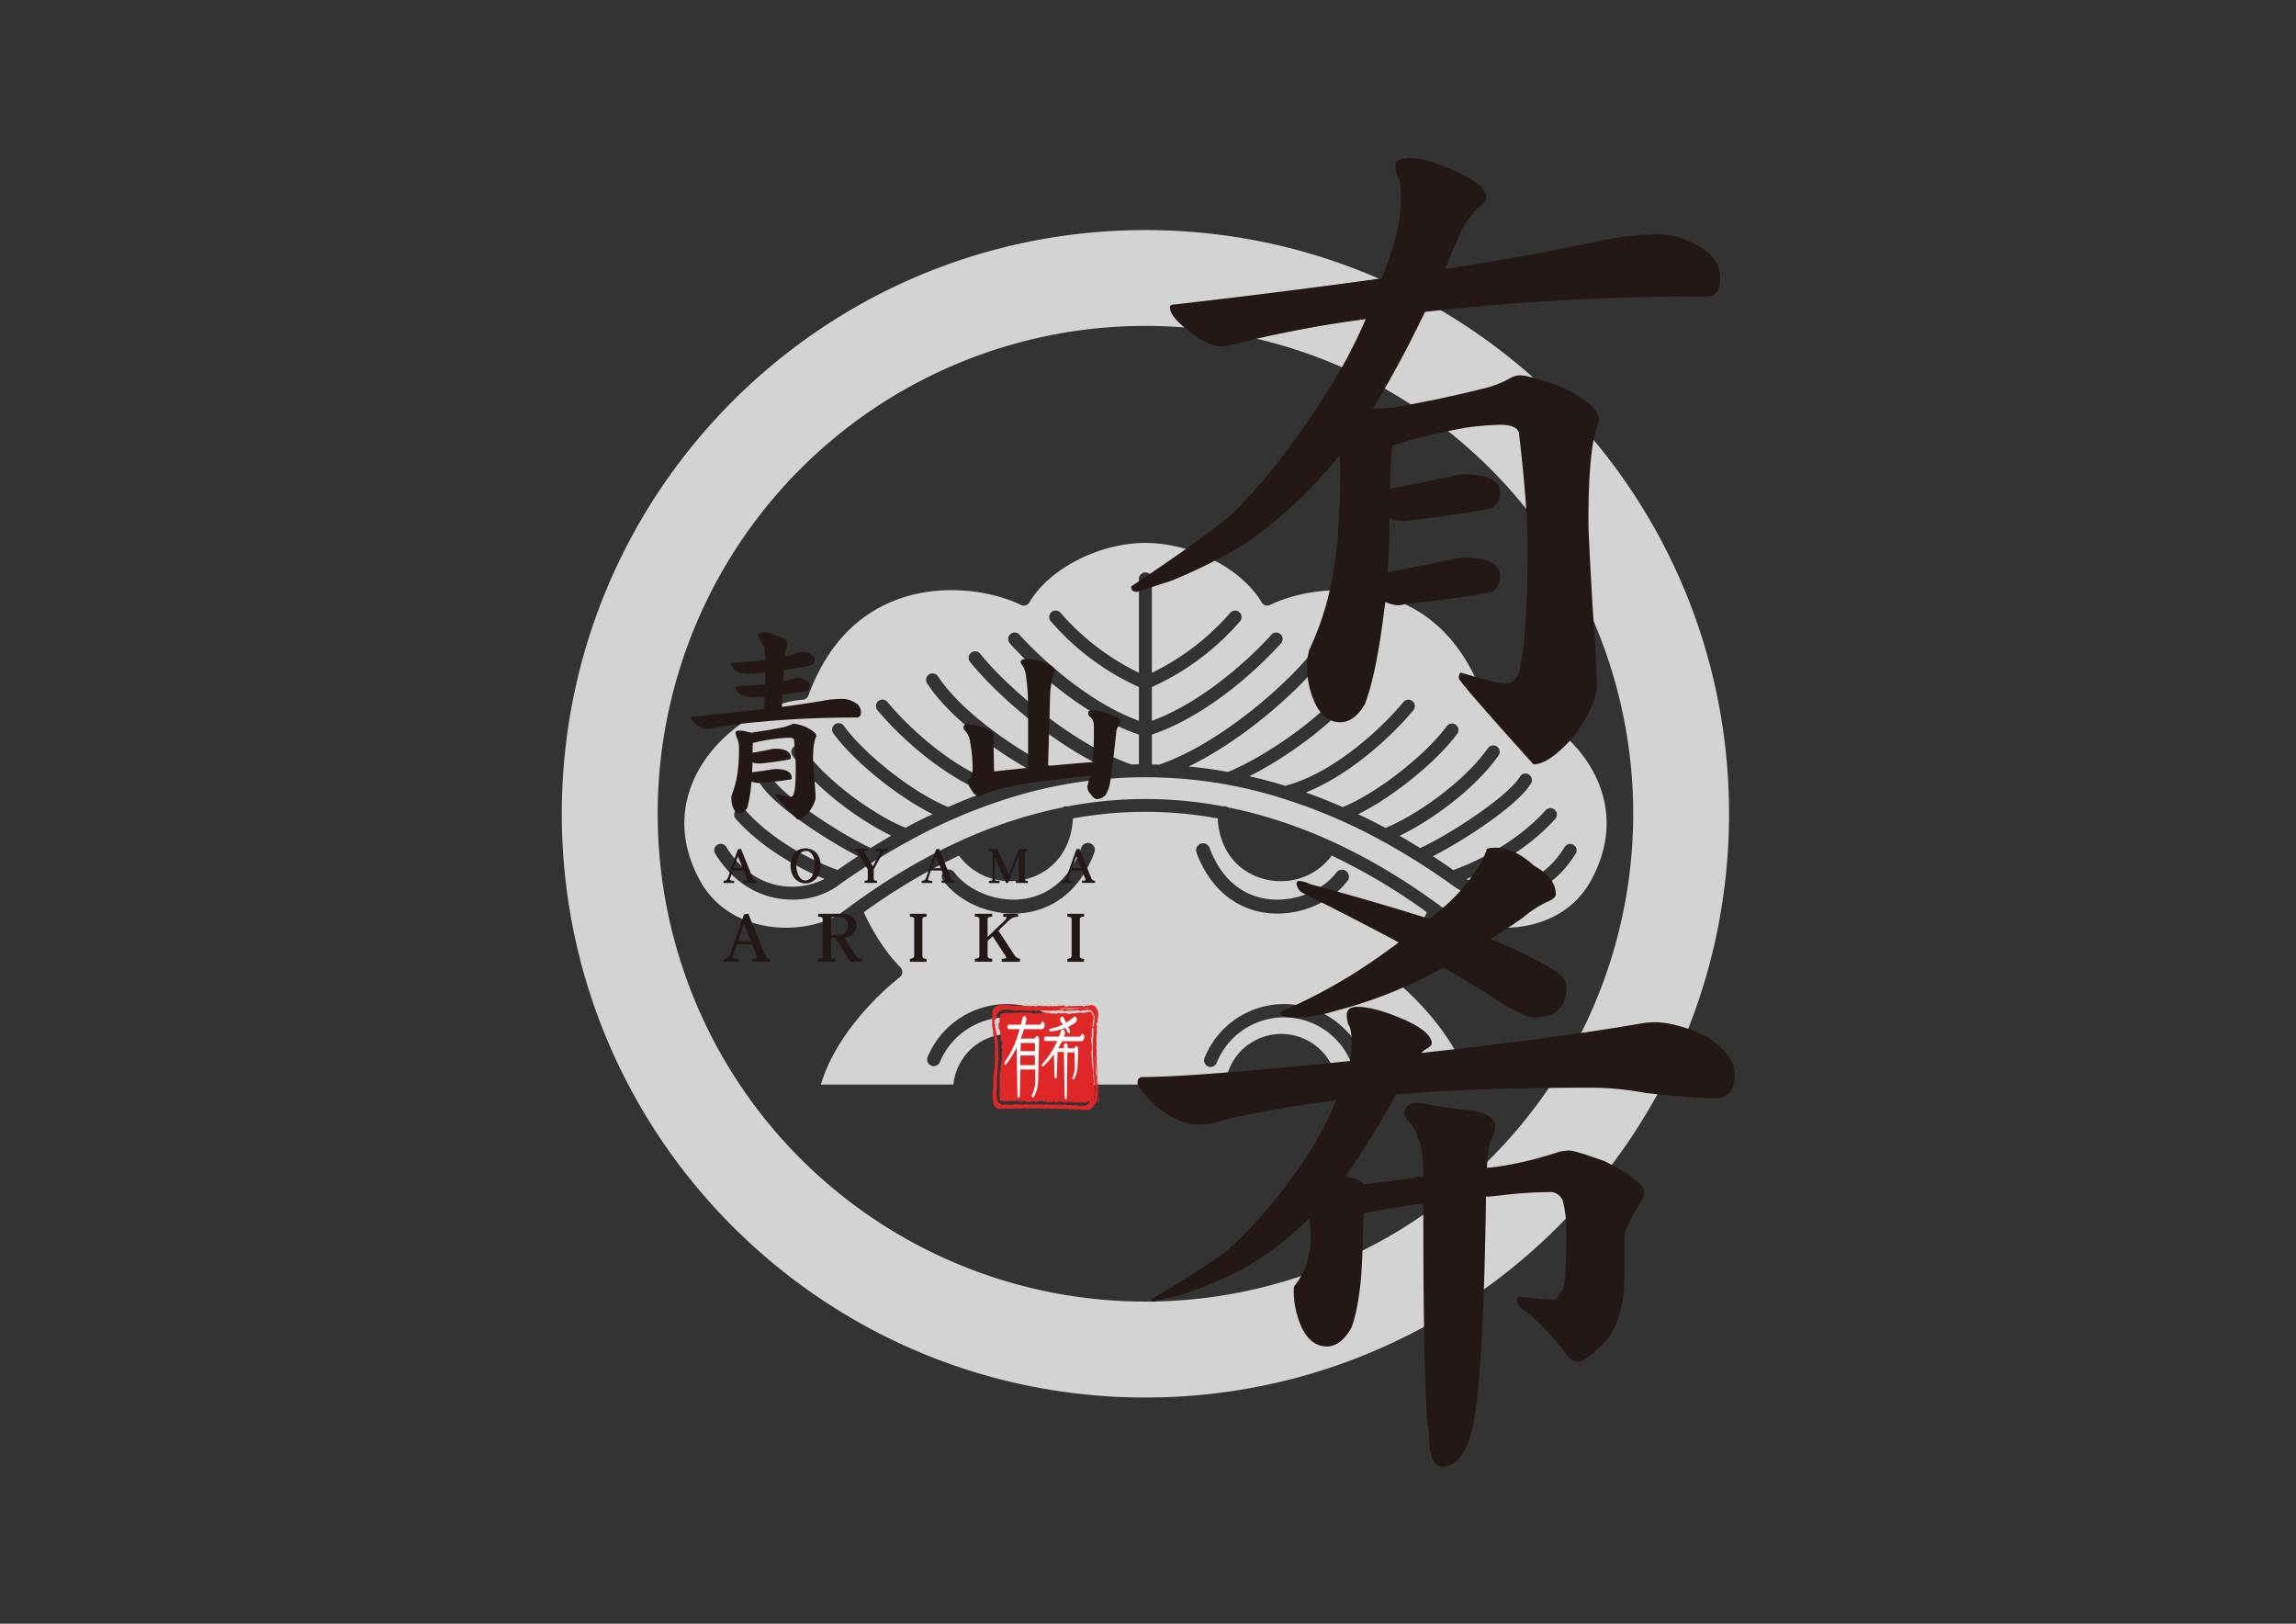
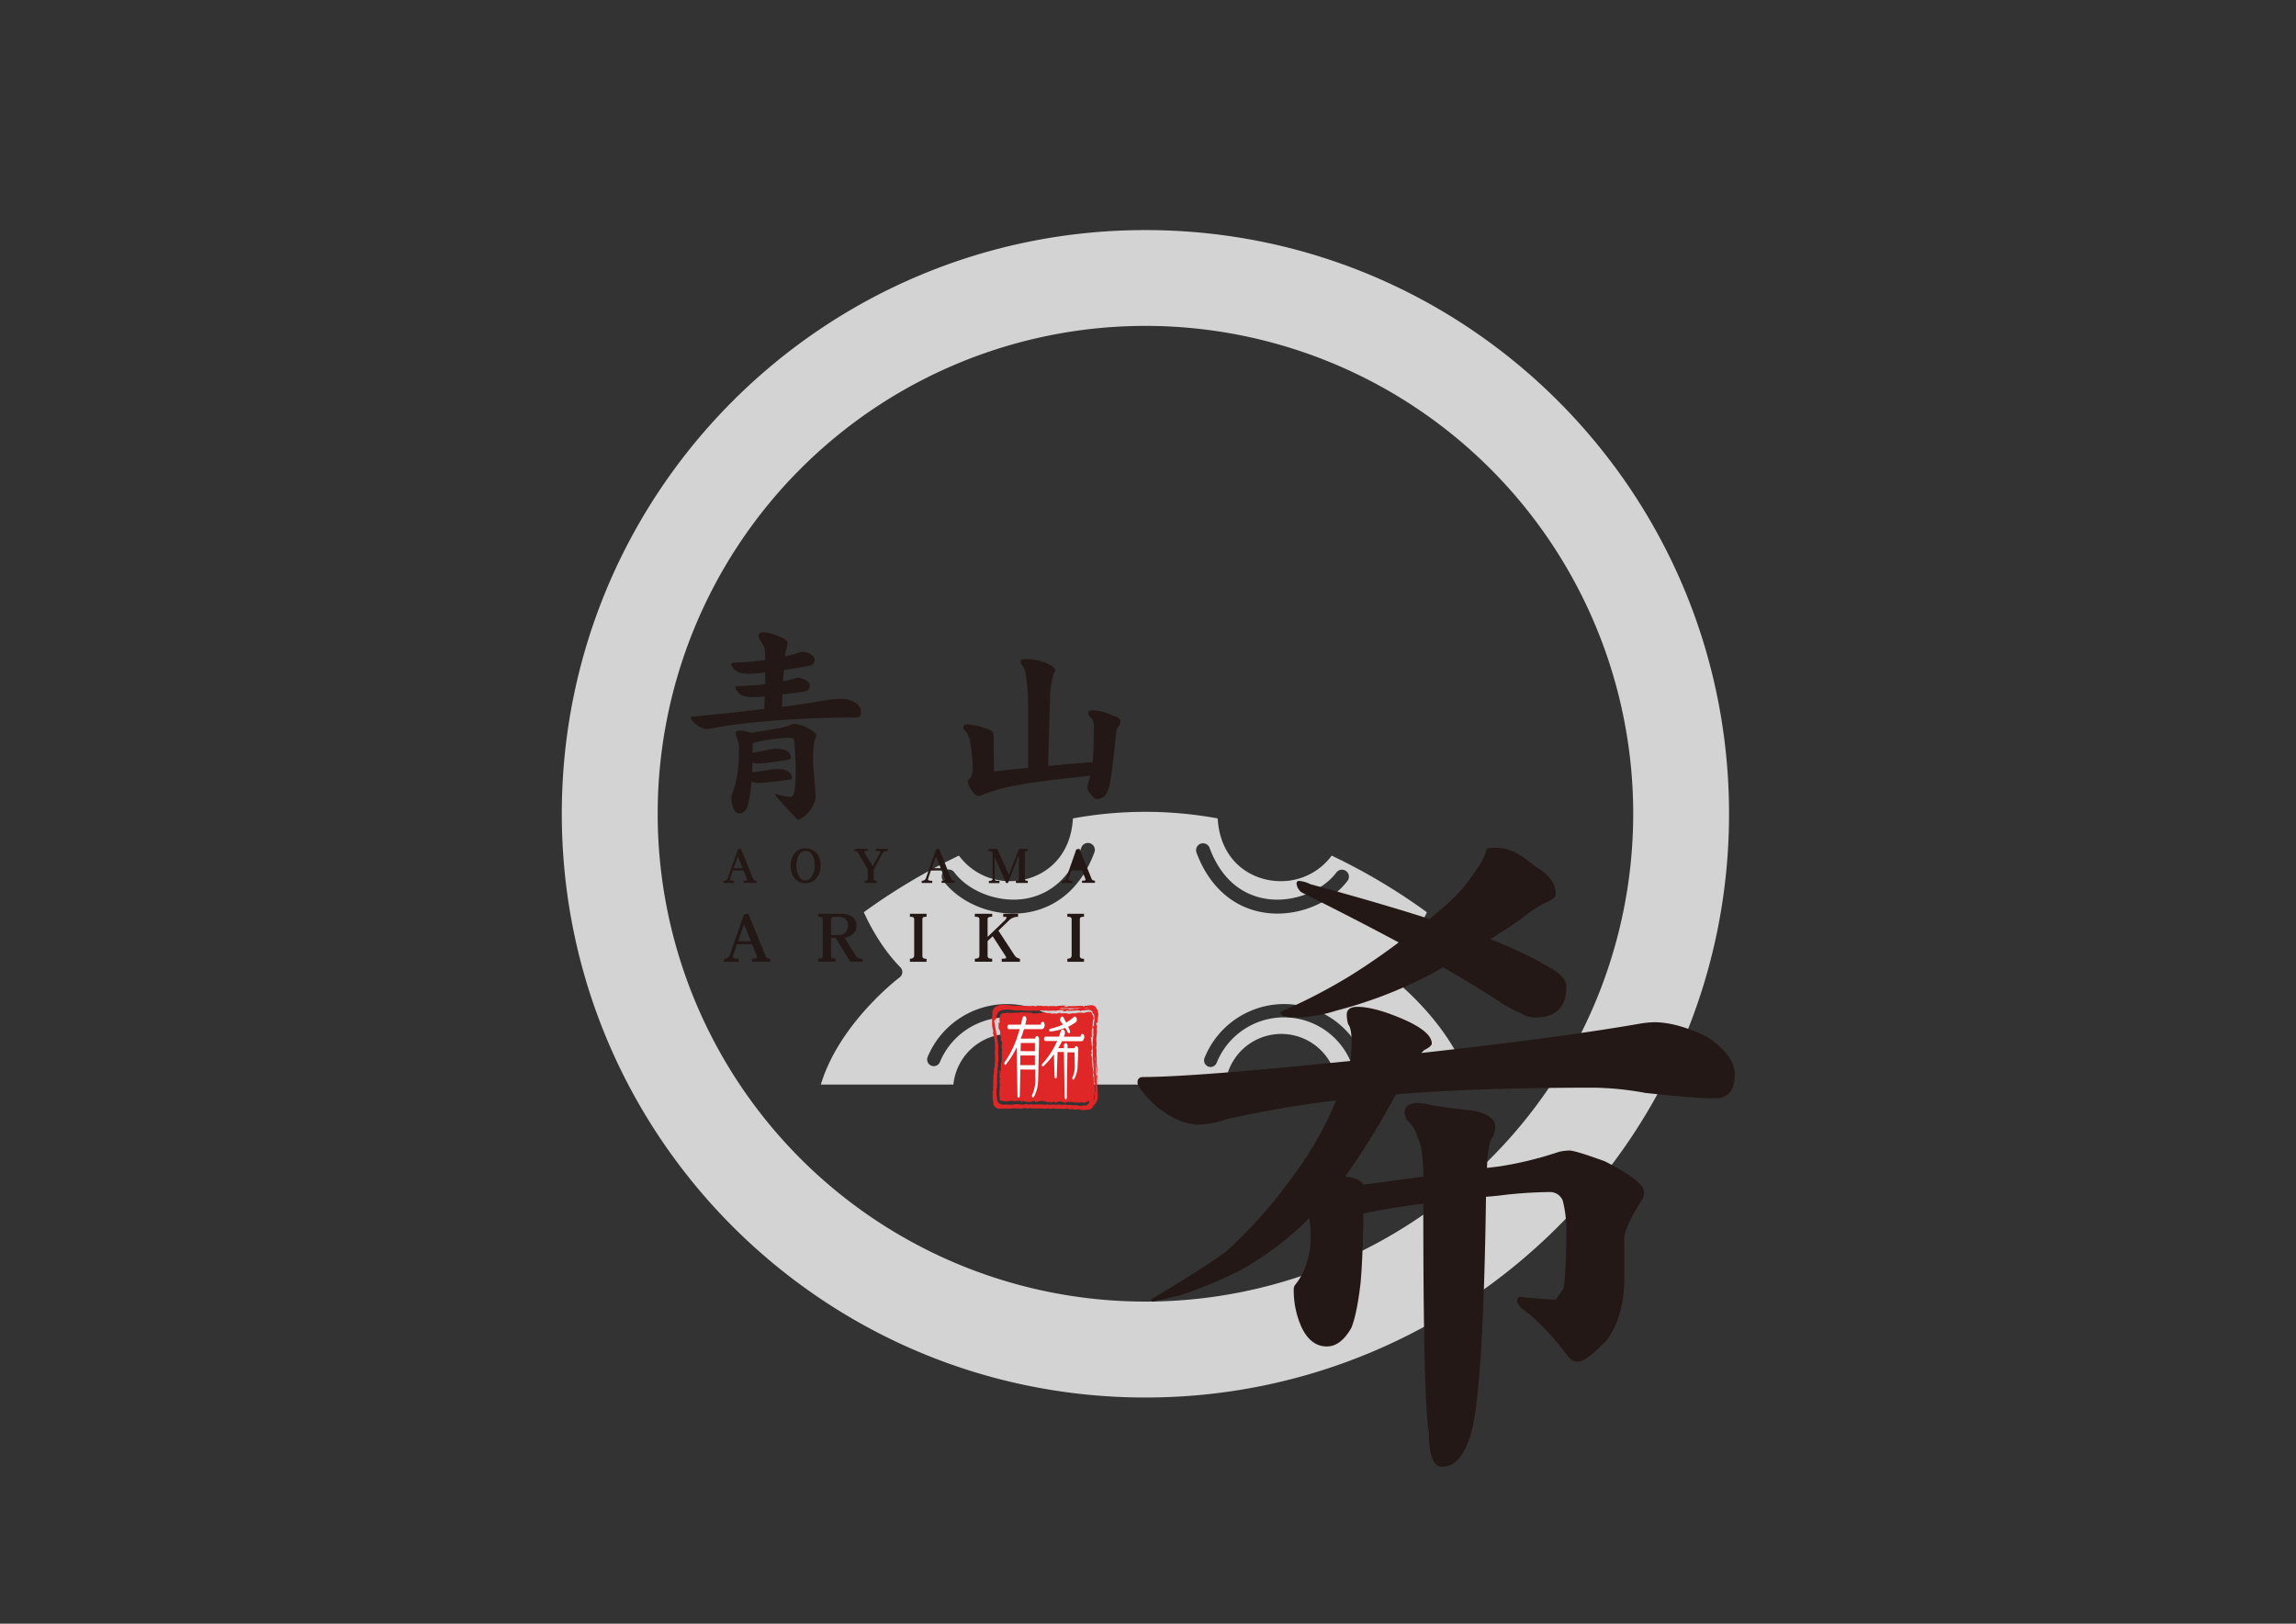
<svg xmlns="http://www.w3.org/2000/svg" id="レイヤー_1" data-name="レイヤー 1" viewBox="0 0 841.89 595.28">
  <rect x="0" y="0" width="841.89" height="595.28" fill="#333333" stroke="none" />
  <defs>
    <style>.cls-1{fill:#d3d3d4;}.cls-2{fill:#231815;}.cls-3{fill:#de2726;}.cls-4{fill:#fff;}</style>
  </defs>
  <path class="cls-1" d="M420,84.35c-118.17,0-214,95.8-214,214s95.8,214,214,214,214-95.81,214-214S538.18,84.35,420,84.35Zm0,392.83A178.85,178.85,0,1,1,598.86,298.33,178.85,178.85,0,0,1,420,477.18Z" />
-   <path class="cls-1" d="M584.12,282.76c-7.64-14.06-23.81-25.09-38.45-26.24a2.38,2.38,0,0,1-2-1.55c-6.34-17.18-16.83-28.85-31.2-34.65-16.47-6.65-35.36-4.06-46.77,1.46a2.37,2.37,0,0,1-3.06-.93c-7.33-12.43-25.65-21.8-42.6-21.8s-35.26,9.37-42.59,21.8a2.38,2.38,0,0,1-3.07.93c-11.42-5.52-30.3-8.11-46.77-1.46-14.37,5.8-24.87,17.47-31.19,34.65a2.39,2.39,0,0,1-2.05,1.55c-14.64,1.15-30.81,12.18-38.44,26.25-4.8,8.83-8.57,22.93.66,39.94,5.87,10.8,15.62,14.92,22.76,16.47,10.75,2.33,22.87.21,30.15-5.28.84-.63,1.68-1.22,2.52-1.83a2.3,2.3,0,0,1,.94-.71h0c25.15-18.31,50.83-30.14,76.68-35.34a2.49,2.49,0,0,1,1.37-.45,2.07,2.07,0,0,1,.42.08,152.11,152.11,0,0,1,57.17,0,1.86,1.86,0,0,1,.41-.08,2.52,2.52,0,0,1,1.38.45c25.85,5.2,51.52,17,76.67,35.34h0a2.3,2.3,0,0,1,.94.71c.85.61,1.69,1.2,2.53,1.83,7.28,5.49,19.38,7.6,30.14,5.28,7.15-1.55,16.89-5.67,22.76-16.47C592.69,305.7,588.91,291.6,584.12,282.76Zm-6.5,30.39c-6.87,11-15.71,14.82-21.93,16.05a32,32,0,0,1-6.19.61,28.75,28.75,0,0,1-16.19-4.71A245.91,245.91,0,0,0,507,308.43a2.41,2.41,0,0,1-.86-.47,199.86,199.86,0,0,0-35.54-15.14,2.55,2.55,0,0,1-.39-.13,167,167,0,0,0-100.49,0,3,3,0,0,1-.39.13A200.23,200.23,0,0,0,333.83,308a2.22,2.22,0,0,1-.86.48A245.33,245.33,0,0,0,306.7,325.1a28.72,28.72,0,0,1-16.19,4.71,32,32,0,0,1-6.19-.61c-6.21-1.23-15.07-5-21.94-16.05a2.37,2.37,0,1,1,4-2.51c4.74,7.59,11.25,12.4,18.85,13.92a26.3,26.3,0,0,0,17.11-2.33c-8.78-3.55-22.73-11-32.53-22a2.37,2.37,0,0,1,3.54-3.16c10.49,11.77,26.09,19.21,33.8,21.87q3.74-2.62,7.46-5.07c-11.17-5.63-31.05-18.54-35.92-26.66a2.35,2.35,0,0,1,.8-3.25,2.38,2.38,0,0,1,3.26.81c4.29,7.15,25.5,21.12,36.54,26.1h0q3.76-2.34,7.54-4.5c-11-5.25-27.23-16.67-36.24-29.36a2.37,2.37,0,0,1,3.87-2.75c9.36,13.18,27.64,25.29,37.56,29.21,3.3-1.78,6.62-3.43,9.94-5-12.62-6.24-28.68-19.15-36.3-29.48a2.37,2.37,0,1,1,3.81-2.81c8,10.85,25.85,24.73,38.19,29.68q6.74-3,13.52-5.36c-16.79-6.72-32.22-21.47-39.32-30a2.37,2.37,0,1,1,3.65-3c7.63,9.2,25.24,25.85,43.22,30.57,4.36-1.34,8.74-2.53,13.13-3.53-13.91-7-33.31-20.73-41.9-34a2.37,2.37,0,0,1,4-2.57c9.07,14,32.5,29.63,45.8,35q7.19-1.29,14.41-2c-19.87-9.57-39.55-27.17-48.47-38.31a2.37,2.37,0,1,1,3.7-3c9.67,12.06,33.94,33.25,55.54,40.62.9,0,1.79-.08,2.68-.09V269.31c-25.5-8.67-46.46-32.45-47.36-33.48a2.37,2.37,0,0,1,3.58-3.12c.21.25,20.15,22.86,43.78,31.56V251.89a94.13,94.13,0,0,1-32.39-24.2,2.37,2.37,0,1,1,3.72-2.94,90.64,90.64,0,0,0,28.67,21.91V212.08a2.38,2.38,0,0,1,4.75,0v34.58a90.64,90.64,0,0,0,28.67-21.91,2.37,2.37,0,0,1,3.72,2.94,94.38,94.38,0,0,1-32.39,24.2v12.38C446,255.57,466,233,466.16,232.71a2.37,2.37,0,0,1,3.57,3.12c-.89,1-21.86,24.81-47.35,33.48v10.95l2.68.06c21.59-7.38,45.87-28.55,55.55-40.62a2.37,2.37,0,1,1,3.69,3c-8.92,11.14-28.61,28.74-48.47,38.31,4.81.46,9.62,1.1,14.42,2,13.29-5.37,36.72-21,45.78-35a2.38,2.38,0,0,1,3.28-.7,2.36,2.36,0,0,1,.71,3.27c-8.6,13.3-28,27-41.93,34,4.41,1,8.81,2.16,13.2,3.51,18-4.74,35.55-21.37,43.18-30.56a2.37,2.37,0,1,1,3.65,3c-7.1,8.56-22.52,23.3-39.29,30,4.51,1.6,9,3.4,13.5,5.36,12.33-4.95,30.16-18.82,38.17-29.67a2.37,2.37,0,1,1,3.82,2.81c-7.62,10.33-23.68,23.23-36.3,29.48,3.33,1.57,6.64,3.22,10,5,9.91-3.91,28.19-16,37.56-29.21a2.37,2.37,0,1,1,3.86,2.75c-9,12.69-25.26,24.11-36.24,29.36,2.51,1.44,5,2.94,7.53,4.5h0c11-5,32.26-19,36.55-26.1a2.37,2.37,0,1,1,4.06,2.44c-4.87,8.12-24.77,21-35.93,26.66q3.74,2.44,7.46,5.07c7.72-2.66,23.31-10.1,33.81-21.87a2.37,2.37,0,1,1,3.53,3.16c-9.79,11-23.74,18.41-32.53,22a26.33,26.33,0,0,0,17.12,2.33c7.6-1.52,14.11-6.33,18.84-13.92a2.37,2.37,0,1,1,4,2.51Z" />
  <path class="cls-1" d="M510.07,358.31a2.43,2.43,0,0,1-1-1.76,2.38,2.38,0,0,1,.69-1.89,72.75,72.75,0,0,0,13.43-20.23,220.64,220.64,0,0,0-34.89-20.75,23.07,23.07,0,0,1-18.71,9.37c-10.71,0-22.19-7.21-23.09-23a146.74,146.74,0,0,0-53.08,0c-.9,15.75-12.37,23-23.09,23a23.08,23.08,0,0,1-18.71-9.37,221,221,0,0,0-34.88,20.75c1.65,3.69,6.16,12.83,13.43,20.23a2.43,2.43,0,0,1-.28,3.65c-.24.17-22.15,16.77-28.9,39.3h48.6a20.63,20.63,0,0,1,41.05,0h58.65a20.63,20.63,0,0,1,41.05,0H539C532.23,375.08,510.31,358.48,510.07,358.31ZM397.06,391a2.58,2.58,0,0,1-.93.19,2.43,2.43,0,0,1-2.25-1.5,26.59,26.59,0,0,0-49.25-.3,2.43,2.43,0,1,1-4.47-1.92,31.46,31.46,0,0,1,58.22.35A2.44,2.44,0,0,1,397.06,391Zm4.18-78.39c-4.65,12.5-13.56,20.3-25.08,22a31.48,31.48,0,0,1-4.56.33c-10,0-20.11-4.6-25.71-12a2.55,2.55,0,1,1,4.06-3.08c5.31,7,16,11.08,25.47,9.7,6.78-1,15.95-5.06,21.05-18.73a2.55,2.55,0,1,1,4.77,1.78Zm39-3.28a2.54,2.54,0,0,1,3.27,1.5c5.11,13.68,14.26,17.73,21.05,18.73,9.47,1.38,20.18-2.69,25.47-9.7a2.55,2.55,0,0,1,4.07,3.08c-5.61,7.39-15.72,12-25.71,12a31.62,31.62,0,0,1-4.57-.33c-11.5-1.69-20.41-9.49-25.08-22A2.56,2.56,0,0,1,440.26,309.3Zm58.3,81.34a2.44,2.44,0,0,1-3.19-1.28,26.59,26.59,0,0,0-49.25.3,2.44,2.44,0,0,1-2.24,1.5A2.53,2.53,0,0,1,443,391a2.43,2.43,0,0,1-1.31-3.18,31.44,31.44,0,0,1,58.2-.35A2.43,2.43,0,0,1,498.56,390.64Z" />
-   <path class="cls-2" d="M608.51,85.92q7,0,15,4.66,7.23,4.17,7.24,11.51c0,4.41-1.65,6.62-4.91,6.62a886.49,886.49,0,0,0-103.34,5.63,397.06,397.06,0,0,1-19.12,35.52h.26a62.63,62.63,0,0,0,10.33-1q15-2.69,29.72-6.36a37.24,37.24,0,0,0,10.59-4.17,8.11,8.11,0,0,1,2.84-.73q4.13,0,15.75,4.41,13.44,6.6,13.44,11.76a5.33,5.33,0,0,1-.52,2q-3.36,9.06-3.35,35.52,0,4.41,1.55,31.6,1.54,21.07,1.54,28.67,0,6.12-8,17.88-9.3,10.79-15.25,10.78-27.37-30.37-27.38-31.6c0-1.31.34-2,1-2q12.39,3.92,16.27,3.92,4.65,0,5.43-7.11,2.32-10,2.58-41.89,0-15.19-3.1-41.89c0-2.62-2.33-3.92-7-3.92a107.21,107.21,0,0,0-12.14,1,210.2,210.2,0,0,0-27.38,6.61,128,128,0,0,0-.78,14.45v1.47q19.63-3.91,24.29-5.14a13.07,13.07,0,0,1,2.84-.24q13.17,0,13.17,6.85a6.3,6.3,0,0,1-3.09,5.64q-11.38,2.2-30,4.41a10.34,10.34,0,0,1-2.33.25,20.15,20.15,0,0,1-5.16-1q0,11-.78,19.84,20.15-3.91,25.32-5.15a13.07,13.07,0,0,1,2.84-.24q13.17,0,13.17,6.86A6.27,6.27,0,0,1,547,217q-12.15,2.46-31.78,4.41a7.19,7.19,0,0,1-2.58.49,12.31,12.31,0,0,1-4.65-1.22c-.18,1.31-.35,2.53-.52,3.67q-2.85,23-7,33.81-3.89,6.62-9.05,6.62-5.94,0-9.3-7.11a31.7,31.7,0,0,1-2.84-14,21.59,21.59,0,0,1,.77-5.39,104.34,104.34,0,0,0,9.05-30.14q2.31-13,2.32-36.25a47.5,47.5,0,0,0-.26-4.91,164.44,164.44,0,0,1-33.84,31.85,184.6,184.6,0,0,1-28.15,14.21L416.84,217c-1.38,0-2.07-.65-2.07-2q25.83-17.15,37.2-26.7,17.29-17.4,33.58-42.88A190.67,190.67,0,0,0,500.79,117q-19.12,2.44-40.81,7.35-9.83,2.7-11.89,2.69-5.18,0-12.66-6.12-6.45-4.9-6.45-8.33c0-.65.68-1,2.06-1q42.36-4.91,75.69-9.56,1-2.94,2.07-5.63,4.91-13.47,4.91-24c0-4.08-.43-6.7-1.29-7.84a10,10,0,0,1-.78-3.68q0-2.94,5.17-2.94,6.45,0,17.05,4.9Q545,67.79,545,72.45q0,1.71-3.36,3.92a45,45,0,0,0-6.2,9.06q-2.85,6.87-5.69,13.23Q559.94,94,591.21,87.39A107.86,107.86,0,0,1,608.51,85.92Z" />
  <path class="cls-2" d="M584.44,398.76q-43.4,0-72.6,2.45a277.91,277.91,0,0,1-18.59,30.13q5.16.5,6.71,2.94,8-1,22-2.94c-.17-7.51-.87-12.17-2.06-14a12.73,12.73,0,0,0-4.14-6.85l-.78-2.21q0-3.92,4.92-3.92a19.47,19.47,0,0,1,4.64.74q5.68,1,15,2,8.78,1.47,8.78,6.12a9.3,9.3,0,0,1-1,3.68q-1.82,2.21-2.07,11.27l4.13-.49a130.25,130.25,0,0,0,22.22-5.39,19.19,19.19,0,0,1,3.88-.49q2.05,0,12.91,3.92,14.46,7.35,14.47,11.27a6,6,0,0,1-1.29,3.67q-6,9.81-6,13.23v14.94q0,13.74-6.45,22.55-7.5,7.83-10.59,7.83c-1.55,0-2.93-.89-4.14-2.69q-8.77-11.5-16.53-16.9c-1-1.15-1.55-2-1.55-2.45,0-1.14.34-1.72,1-1.72q9.81,1,13.18,1l2.84-4.16q1-6.37,1-20.09a44.47,44.47,0,0,0-1.29-12,5,5,0,0,0-4.65-3.18,161.1,161.1,0,0,0-16.27,1c-2.42.32-4.83.57-7.24.73q-1,72.29-5.68,87.46-3.63,11.52-10.33,11.52-4.92,0-4.91-12.5-2.07-10.29-2.07-84-12.92,1.73-22,3.68v2.45q-.25,14.94-1,23-1.31,11.26-3.36,16.41-3.87,6.85-9,6.86-5.94,0-9.3-7.1a32.77,32.77,0,0,1-2.84-14,2.57,2.57,0,0,1,.51-1.47,23.64,23.64,0,0,0,4.39-8.57,31.31,31.31,0,0,0,1.3-10,31.69,31.69,0,0,0-.52-5.88,117.31,117.31,0,0,1-24.8,18.87,173.22,173.22,0,0,1-22.22,9.3L423,477.16c-.69,0-1-.25-1-.74q19.37-11.51,27.64-17.64a173.73,173.73,0,0,0,25.06-28.42,124,124,0,0,0,15.24-26.95,398.67,398.67,0,0,0-40,6.87,32.86,32.86,0,0,1-10.59,2q-7,0-15.25-6.61-7-6.62-7-8.82c0-1.31.68-2,2.06-2q18.34,0,75.95-5.88a42.27,42.27,0,0,0,.52-6.37q0-5.64-1.29-7.11a13.43,13.43,0,0,1-.52-3.43q0-2.94,3.88-2.94,6.19,0,16.53,4.41Q525,378.19,525,382.59c0,.65-.95,1.47-2.84,2.45l-1,1q50.88-5.64,80.34-10.78a33.7,33.7,0,0,1,5.16-.49q8.26,0,19.38,5.39Q636.1,387,636.1,393.86q0,8.82-7.23,8.82-7.49,0-25.57-2A111.18,111.18,0,0,0,584.44,398.76Zm-36.17-88q7,0,14.21,6.62,8,4.41,8,10.53,0,1.47-3.62,2.94a41.7,41.7,0,0,0-8.53,5.64q-5.94,4.17-11.88,7.84a146.44,146.44,0,0,1,19.9,9.31q8,4.17,8,7.84,0,11.52-11.11,11.51a8.45,8.45,0,0,1-5.42-1.47,41.73,41.73,0,0,1-8.53-4.65q-8.26-5.39-20.15-12.25-3.36,2-6.72,3.67a160.31,160.31,0,0,1-32.54,12.25,49.42,49.42,0,0,1-15.5,2.45c-3.28,0-4.91-.65-4.91-2a205.19,205.19,0,0,0,25.57-13.23q9-5.62,17.83-12.25-15.51-8.32-35.65-18.37a4.69,4.69,0,0,1-1.81-3.19c0-.65.34-1,1-1a12.15,12.15,0,0,1,4.14,1.23q25.31,6.86,43.65,12.74l4.66-3.92a62.83,62.83,0,0,0,12.4-14,24.73,24.73,0,0,0,3.87-7.59C545.17,311.05,546.2,310.8,548.27,310.8Z" />
  <path class="cls-2" d="M282.43,352.61h-6.67v-1.12l.93-.05c.47-.05.73-.15.82-.31s-.06-.52-.13-.89l-1.62-4.06h-5.52l-1.49,4.21a2.52,2.52,0,0,0,0,.6c0,.33.7.5,2.1.5v1.12h-5.43v-1.12a2.13,2.13,0,0,0,2.2-1.41l5.19-14.83,1.58-.26,6.24,15.28a2.11,2.11,0,0,0,.65,1,2.56,2.56,0,0,0,1.19.24Zm-7.12-7.55-2.49-6.18-2.18,6.18Z" />
  <path class="cls-2" d="M316.32,352.61h-4.49l-5.46-8.75h-1.65v6.45c0,.55.15.89.45,1a3.17,3.17,0,0,0,1.22.15v1.12H300v-1.12a3,3,0,0,0,1.2-.17,1,1,0,0,0,.5-1V337.16a2.21,2.21,0,0,0-.19-.76,2.52,2.52,0,0,0-1.51-.29V335h8.61a6.46,6.46,0,0,1,3.75,1,3.86,3.86,0,0,1,1.7,3.37,4,4,0,0,1-1.29,3,5.74,5.74,0,0,1-3.09,1.39l4.1,6.64a2,2,0,0,0,1.07.94,5.21,5.21,0,0,0,1.46.12Zm-5.38-13.49a3,3,0,0,0-.53-1.72,2.74,2.74,0,0,0-1.41-1.07,12,12,0,0,0-3.59-.15.91.91,0,0,0-.69,1v5.6h2.94a2.85,2.85,0,0,0,2.85-1.7A4.63,4.63,0,0,0,310.94,339.12Z" />
  <path class="cls-2" d="M339.75,352.61h-6.1v-1.12c1,0,1.56-.42,1.56-1.25V337.09a.83.83,0,0,0-.48-.86,3.21,3.21,0,0,0-1.08-.12V335h6.1v1.12a3.43,3.43,0,0,0-1.08.1c-.3.12-.45.42-.45.88v13.15a1.2,1.2,0,0,0,.38,1.05,2.27,2.27,0,0,0,1.15.2Z" />
  <path class="cls-2" d="M374,352.61h-6.69v-1.12c.94,0,1.5-.11,1.67-.31a4.06,4.06,0,0,1-.19-.55L364,343.24,362.13,345v5.21a1.13,1.13,0,0,0,.46,1.08,3,3,0,0,0,1.22.17v1.12h-6.36v-1.12a2.65,2.65,0,0,0,1.19-.2,1.12,1.12,0,0,0,.48-1.05V337.09a.83.83,0,0,0-.53-.88,3.83,3.83,0,0,0-1.14-.1V335h6.36v1.12a3.77,3.77,0,0,0-1.15.1.8.8,0,0,0-.53.88v6.39l6.56-6.32a2.42,2.42,0,0,0,.24-.4,1.23,1.23,0,0,0,.16-.41c0-.05,0-.11-.14-.19a8.52,8.52,0,0,0-1.08-.05V335h5.43v1.12A4.53,4.53,0,0,0,370,337.4l-3.9,3.78,5.88,9a2.81,2.81,0,0,0,2,1.29Z" />
  <path class="cls-2" d="M397.48,352.61h-6.1v-1.12c1,0,1.56-.42,1.56-1.25V337.09a.83.83,0,0,0-.48-.86,3.21,3.21,0,0,0-1.08-.12V335h6.1v1.12a3.43,3.43,0,0,0-1.08.1c-.3.12-.45.42-.45.88v13.15a1.2,1.2,0,0,0,.38,1.05,2.27,2.27,0,0,0,1.15.2Z" />
  <path class="cls-2" d="M277.39,323.67h-4.74v-.8l.66,0c.33,0,.52-.11.58-.22s0-.37-.08-.63l-1.16-2.89h-3.93l-1.05,3a1.91,1.91,0,0,0,0,.43c0,.23.5.35,1.49.35v.8h-3.85v-.8a1.51,1.51,0,0,0,1.56-1l3.69-10.53,1.12-.19L276.08,322a1.48,1.48,0,0,0,.46.69,1.67,1.67,0,0,0,.85.17Zm-5.06-5.37-1.77-4.38L269,318.3Z" />
  <path class="cls-2" d="M300.87,317.17q0,4.08-2.76,5.87a5.16,5.16,0,0,1-5.52,0q-2.71-1.76-2.71-5.81a7.47,7.47,0,0,1,.66-3,5.76,5.76,0,0,1,1.92-2.43,5.63,5.63,0,0,1,7,1A6.76,6.76,0,0,1,300.87,317.17Zm-2.16.57a12,12,0,0,0-.29-3.07c-.53-1.79-1.54-2.69-3-2.69a2.87,2.87,0,0,0-2.67,1.92,8.46,8.46,0,0,0,0,6.9c.62,1.35,1.47,2,2.55,2a2.89,2.89,0,0,0,2.53-1.85A6.56,6.56,0,0,0,298.71,317.74Z" />
  <path class="cls-2" d="M325.49,312c-.95,0-1.55.24-1.82.72l-3.29,6v3.45a.62.62,0,0,0,.37.63,3.29,3.29,0,0,0,.82.1v.8H317v-.78a2.63,2.63,0,0,0,.78-.14.6.6,0,0,0,.41-.61v-3.45l-3.41-5.79a2.47,2.47,0,0,0-.56-.74,1.55,1.55,0,0,0-.9-.21v-.8h4.76v.8h-.69c-.33,0-.5.11-.5.25a12.29,12.29,0,0,0,1.44,2.6c.58.92,1.16,1.84,1.73,2.76l2.57-4.85a1.25,1.25,0,0,0,.13-.4c-.06-.21-.3-.33-.73-.36h-.9v-.8h4.33Z" />
  <path class="cls-2" d="M350,323.67h-4.74v-.8l.66,0c.33,0,.52-.11.58-.22a5.23,5.23,0,0,0-.09-.63l-1.15-2.89h-3.93l-1,3a1.73,1.73,0,0,0,0,.43c0,.23.51.35,1.5.35v.8h-3.86v-.8a1.52,1.52,0,0,0,1.57-1l3.69-10.53,1.12-.19L348.7,322a1.48,1.48,0,0,0,.46.69,1.64,1.64,0,0,0,.85.17Zm-5.07-5.37-1.76-4.38-1.55,4.38Z" />
  <path class="cls-2" d="M376.89,312a2.57,2.57,0,0,0-.83.07c-.19.08-.29.3-.29.68v9.44a.61.61,0,0,0,.34.63,2.62,2.62,0,0,0,.76.1v.8H372.5v-.8c.74-.05,1.11-.3,1.11-.73v-8.76l-4,10.29h-.71l-4.15-9.49v8c0,.38.21.6.63.68,0,0,.4,0,1.09.05v.8h-3.87v-.8a3.72,3.72,0,0,0,.86-.1.63.63,0,0,0,.5-.63v-9.39a.69.69,0,0,0-.5-.73,3.91,3.91,0,0,0-1-.07v-.8h3.24l4.22,9.48,3.73-9.48h3.21Z" />
-   <path class="cls-2" d="M401.49,323.67h-4.74v-.8l.66,0c.33,0,.52-.11.58-.22s0-.37-.08-.63l-1.16-2.89h-3.93l-1.05,3a1.91,1.91,0,0,0,0,.43c0,.23.5.35,1.49.35v.8h-3.85v-.8a1.51,1.51,0,0,0,1.56-1l3.69-10.53,1.12-.19L400.18,322a1.48,1.48,0,0,0,.46.69,1.67,1.67,0,0,0,.85.17Zm-5.06-5.37-1.77-4.38-1.54,4.38Z" />
+   <path class="cls-2" d="M401.49,323.67h-4.74v-.8l.66,0c.33,0,.52-.11.58-.22s0-.37-.08-.63l-1.16-2.89h-3.93l-1.05,3a1.91,1.91,0,0,0,0,.43c0,.23.5.35,1.49.35v.8h-3.85v-.8a1.51,1.51,0,0,0,1.56-1l3.69-10.53,1.12-.19L400.18,322a1.48,1.48,0,0,0,.46.69,1.67,1.67,0,0,0,.85.17ZZ" />
  <path class="cls-2" d="M294.47,239a8.17,8.17,0,0,1,2.33.59c1.28.78,1.93,1.46,1.93,2a3.65,3.65,0,0,1-.23,1.32,1.85,1.85,0,0,1-1,1q-4.87,1-10.07,1.75c-.1,1.27-.2,2.64-.3,4.1a42.68,42.68,0,0,0,4.18-1,3.12,3.12,0,0,1,1.39-.3,8.24,8.24,0,0,1,2.25.59q2,1.17,2,2a2.74,2.74,0,0,1-.31,1.32,1.56,1.56,0,0,1-.93,1c-2.84.49-5.78.9-8.83,1.25q-.08,2.19-.15,4.53,8.37-1.09,16.88-2.56a40.7,40.7,0,0,1,5.42-.37,9.09,9.09,0,0,1,4.49,1.39,3.82,3.82,0,0,1,2.17,3.44c0,1.36-.51,2-1.55,2q-19.12,0-35.46,1.6-7.37.58-16,2.05a30.92,30.92,0,0,1-3.64.59,6.73,6.73,0,0,1-3.79-1.76c-1.29-1-1.94-1.85-1.94-2.48,0-.2.21-.3.62-.3q15-1.46,26.33-2.85c.05-1.61.1-3.14.16-4.61a38.88,38.88,0,0,1-4.11.3q-4.34,0-5.65-1.83c-.67-.73-1-1.27-1-1.61s.21-.58.62-.58q6-.23,10.3-.73V246.5a47.06,47.06,0,0,1-5.8.51c-2.9,0-4.78-.61-5.66-1.82-.67-.78-1-1.32-1-1.61s.21-.59.62-.59q6.9-.36,11.85-1a26,26,0,0,0-.23-4.31,10.61,10.61,0,0,0-1.47-2.71,4.9,4.9,0,0,1-.77-1.75c0-.93.51-1.39,1.54-1.39a12,12,0,0,1,5.27,1.24q3.8,1.32,3.79,2.49-.08.73-.15,1.53a17.55,17.55,0,0,0-.7,3.59,43.17,43.17,0,0,0,5-1.39A3.3,3.3,0,0,1,294.47,239Zm-23.54,28.88a8.82,8.82,0,0,1,3.41.51,4.29,4.29,0,0,1,1.08.22,10.26,10.26,0,0,0,1.55-.22c3.31-.49,6.58-1.05,9.84-1.68a16.32,16.32,0,0,0,3.48-1.17,2.39,2.39,0,0,1,.86-.22,15.64,15.64,0,0,1,4.41,1.24c2.52,1.27,3.79,2.37,3.79,3.29a.88.88,0,0,1-.23.51q-1,2.21-1,8.56,0,1,.54,7.16.39,4.68.39,6.36t-2.24,5q-2.71,3-4.42,3-8.2-8.7-8.21-9.14c0-.14.1-.22.31-.22a25,25,0,0,0,5.19,1.1c.78,0,1.27-.51,1.48-1.53q.62-2.19.61-9.14c0-2.49-.2-5.87-.61-10.16,0-.59-.6-.88-1.79-.88-1,0-2.42.1-4.33.29a78,78,0,0,0-9,1.61c-.05,1-.07,2-.07,3v.58c2.47-.39,4.8-.83,7-1.31a8.08,8.08,0,0,1,1.24-.15q5.81,0,5.81,3.44c0,.24-.23.41-.7.51-2.58.49-5,.85-7.19,1.1-1.92.24-3.13.36-3.65.36a8.59,8.59,0,0,1-2.55-.36c-.06,1.31-.1,2.5-.16,3.58,2.69-.3,5.19-.66,7.52-1.1.51,0,.92-.07,1.23-.07,3.88,0,5.81,1.12,5.81,3.36,0,.24-.23.42-.7.51-2.68.39-5.16.69-7.43.88q-2.94.36-3.72.36a8.1,8.1,0,0,1-2.94-.51,5.24,5.24,0,0,1-.08.88,49.86,49.86,0,0,1-1.47,8.77q-1.23,2-2.79,2c-1,0-1.75-.64-2.32-1.9a10,10,0,0,1-.7-3.81,3.83,3.83,0,0,1,.24-1.31,35.71,35.71,0,0,0,2-7.75,60.32,60.32,0,0,0,.54-9.21,9.79,9.79,0,0,0-.46-3,9.33,9.33,0,0,1-.78-2.41C269.69,268.14,270.1,267.85,270.93,267.85Z" />
  <path class="cls-2" d="M376.32,241.6a21.65,21.65,0,0,1,6.82,1.25q3.8,1.68,3.79,3a1.7,1.7,0,0,1-.46.88,29.92,29.92,0,0,0-1.4,7.75l-.77,26.32q6.27-.59,13.94-1.24l2.4-.15a129.32,129.32,0,0,0,.46-12.94c0-1.75-.46-3-1.39-3.65a1.68,1.68,0,0,1-.7-1.54c0-.59.62-.88,1.86-.88a18.35,18.35,0,0,1,7.05,1.9c2,.59,2.94,1.3,2.94,2.12a3.83,3.83,0,0,1-.39,1.47,3.63,3.63,0,0,0-1.16,2.56Q407.53,285,406.83,288a12,12,0,0,1-1.47,3.51,4.75,4.75,0,0,1-3,1.46q-1.24,0-2.4-1.83a3.73,3.73,0,0,1-1.24-3.07A3.22,3.22,0,0,0,399,287c.31-1,.57-1.87.77-2.7l-.46.15q-21.06,2.19-28.57,3.87a49.7,49.7,0,0,0-11.39,3.51,2.84,2.84,0,0,1-2.63-1.46c-1.24-1.66-1.86-3-1.86-3.95a.78.78,0,0,1,.31-.66,2.81,2.81,0,0,0,.93-.95,9.15,9.15,0,0,0,.54-3.73,53.82,53.82,0,0,0-.92-9,7.2,7.2,0,0,0-2.1-4.46,1.83,1.83,0,0,1-.31-.95c0-.73.42-1.1,1.24-1.1a22.78,22.78,0,0,1,6,1.17c2.48.69,3.72,1.44,3.72,2.27l.23,13.82q5-.58,12.47-1.32V259a75.81,75.81,0,0,0-.77-11.18,8.13,8.13,0,0,0-1.78-4.46,2,2,0,0,1-.16-.66C374.23,242,374.93,241.6,376.32,241.6Z" />
  <path class="cls-3" d="M365.19,374.09c0,.14,0,.28,0,.42a1.55,1.55,0,0,1,0,.21,1.27,1.27,0,0,0,0,.2c0,.12,0,.22,0,.32l.09-1.1C365.26,374.15,365.21,374.19,365.19,374.09Z" />
  <path class="cls-3" d="M365.21,376.88c0,.17,0,.33.06.49s.05.32.07.46.05.29.08.42l-.24-1.62Z" />
  <path class="cls-3" d="M365.36,374.16a1.16,1.16,0,0,1,0-.18v.16A.06.06,0,0,1,365.36,374.16Z" />
  <path class="cls-3" d="M365.15,375.49a.64.64,0,0,0,0-.07v0a1.93,1.93,0,0,0,0,.24v.24a2.09,2.09,0,0,1,0,.25l.05-.57v0Z" />
-   <path class="cls-3" d="M365.21,375.44c0-.05,0-.1,0-.16v0l0,.31S365.2,375.48,365.21,375.44Z" />
  <path class="cls-3" d="M365.3,373.43v.26a2.64,2.64,0,0,0,0,.29l.1-1.12-.1.25a.17.17,0,0,1,0,.07C365.31,373.26,365.3,373.35,365.3,373.43Z" />
  <path class="cls-3" d="M401.72,405.08l-.11.12-.05.06-.07.06-.13.13-.11.1-.12.09h.19l.09-.1.18-.23c.06-.08.11-.17.16-.23l0-.08,0,0,0,0A.33.33,0,0,1,401.72,405.08Z" />
-   <path class="cls-3" d="M403,401.43s0-.07,0-.1,0-.07,0-.11,0-.14,0-.21a.41.41,0,0,0,0-.11v-.11c0-.27,0-.56,0-.85v-.43c0-.14,0-.28,0-.42a7.34,7.34,0,0,0-.09-.82c-.17-.67-.37-1.94-.61-1.94l.32,1.19a1.11,1.11,0,0,0-.08.65,7.19,7.19,0,0,0,.11,1l-.07-.8c0,.21.14.07.18.27a6.79,6.79,0,0,0,0,.78c0,.22.05.41.07.6a4.93,4.93,0,0,1,.06.58v.16a1.15,1.15,0,0,1,0,.18c0,.06,0,.12,0,.19l0,.21v.08s0,.09,0,.15a.88.88,0,0,1,0,.17c0,.12,0,.23,0,.32a.6.6,0,0,1,0,.15c-.05.29-.12.16-.15.07a5.42,5.42,0,0,1-.11,1.2.83.83,0,0,0,0,.15l0,.08,0,0v0l-.06.16,0,.08,0,.08-.08.17-.05.09a.56.56,0,0,1,0,.08,2.25,2.25,0,0,1-.24.36l.15-.12.07-.07.07-.08.12-.18c0-.06.07-.13.11-.2l.09-.22a2,2,0,0,0,.07-.23,1.05,1.05,0,0,0,.06-.24c0-.08,0-.16,0-.24s0-.08,0-.12,0-.08,0-.12l0-.23c0-.16,0-.31,0-.45l0-.22,0-.2a1.16,1.16,0,0,1,0-.18c0-.06,0-.12,0-.17l0,.06C403,401.57,403,401.5,403,401.43Z" />
  <path class="cls-3" d="M402.72,402.32v-.08S402.72,402.28,402.72,402.32Z" />
  <path class="cls-3" d="M390.83,369l0,0C390.85,369,390.91,369,390.83,369Z" />
  <path class="cls-3" d="M375.34,406.66l.26.07A.29.29,0,0,0,375.34,406.66Z" />
  <path class="cls-3" d="M393.12,406.92h0Z" />
  <path class="cls-3" d="M393.09,406.92l-.18,0Z" />
  <path class="cls-3" d="M402.74,397.1c0,.17,0,.35.08.57A2.8,2.8,0,0,0,402.74,397.1Z" />
  <path class="cls-3" d="M400.94,405.3c1.09-.82,1.7-2.2,1.59-4.38-.19-3.78-.73-7.53-.88-11.33,0-.81-.06-1.64-.09-2.47v.07a10.54,10.54,0,0,1,.19,1.37l-.06-.19,0,1.11,0-.06,0,.14c0,.09,0,.2.06.31l.08.44-.09,0a2.67,2.67,0,0,1,.11.54l-.1-.09a1.69,1.69,0,0,1,.12.33c0,.15.08.32.12.5s.06.37.08.54,0,.34.05.47l0,.1.31,1.19c-.05.65-.33-.8-.13.47l-.24-.31c.17.9.06,1.05.2,1.67.08-.3,0-.73.14-.41a1.79,1.79,0,0,0,0,.93l.15.42a3.5,3.5,0,0,1,.14.46,1.61,1.61,0,0,0-.2-.81c0-.37.1-.14.09-.37l-.17-.51.13-.16-.19-.89c.17,0-.06-.82.15-.49a7.51,7.51,0,0,0-.25-1.54c0-.21.08-.05.11.11s.06.32,0,.1l-.06-.47,0-.46c0-.32-.07-.63-.09-.95s-.05-.63-.07-1,0-.64,0-1c0-.64,0-1.29-.07-1.94,0-.32,0-.65,0-1s0-.65,0-1l.09.25c0-.13-.09-.27-.12-.41s-.07-.27-.1-.36a7.4,7.4,0,0,0,.15-1.32,3.94,3.94,0,0,0-.13-1.43c0-.08.05.05.07.11v-.36c0-.12,0-.26,0-.4,0-.29,0-.6.07-.93s.06-.65.09-1,0-.66.06-1a2.76,2.76,0,0,1,0-1.17c0-.06,0-.12,0-.16a.88.88,0,0,1,0-.16c0-.1,0-.2,0-.3a1,1,0,0,0-.07-.5l0,.27c-.08.19-.12,0-.15-.19a5.6,5.6,0,0,0-.06-.63c.14-.16.19-.15.23-.16s.09,0,.23-.22l-.08.24-.08.24.22-.07a6.86,6.86,0,0,1,.14-2.25,5,5,0,0,0,.1-1,2,2,0,0,0-.21-.88c0,.06.06,0,.09.11a1.69,1.69,0,0,0-.33-1,2.17,2.17,0,0,0-.31-.37,3.27,3.27,0,0,0-.35-.3c0-.06.11,0,.23.06a2.11,2.11,0,0,1,.38.35,2.29,2.29,0,0,0-.93-1l-.18-.08-.18-.08a2.62,2.62,0,0,0-.38-.09,2.9,2.9,0,0,0-.72,0,10.4,10.4,0,0,0-1.24.14,3.37,3.37,0,0,1-.52.05H398l-.23,0c-.44.14.18.18-.29.29s-.66-.14-.19-.21c-1.09-.24-3.6.2-5.27,0a2.8,2.8,0,0,0-.66.18,4.07,4.07,0,0,1-1,.14c.31-.1-.32-.33.48-.34l.09-.1a14.32,14.32,0,0,0-3.86.23c0-.21-.24,0-.74-.15-.21,0,0,0,.1,0-.5.19-.75,0-1.1,0l.13,0-.48.07-.34.05h-.15c-.16,0-.4-.07-.43-.14v.15c-.51,0-.24-.19-.89-.16l.14.11c-.41-.07-1.07.08-1.15-.08s.06,0,.21,0a17.6,17.6,0,0,0-2.45-.06l.2.25c-.77.07-.47,0-.44-.14-.52,0-.63-.08-1.31-.12-.34.06-.18.09-.28.16l-.7-.07.33-.09c-1.07.26-2.58-.13-3.27.17-.41-.08.36-.14.12-.18a9.72,9.72,0,0,0-2,0l-.5,0h-.48a3.86,3.86,0,0,1-.84-.1,13.3,13.3,0,0,0-1.33-.19,11.88,11.88,0,0,0-1.46-.06,7.91,7.91,0,0,0-1.57.19l-.41.12-.2.08-.21.08a1.24,1.24,0,0,1-.2.1,2,2,0,0,0-.19.12l-.19.12a1.33,1.33,0,0,0-.19.14l.08,0-.06.05-.15.13a3.23,3.23,0,0,0-.38.45,4.4,4.4,0,0,0-.29.51c0,.08-.06.14-.07.18l0,.07a3.15,3.15,0,0,1-.05.43l0,.27v.28c0,.09,0,.18,0,.27v.28a4.43,4.43,0,0,0,.06.51c-.05-.06-.14.07-.17-.07a3.57,3.57,0,0,0,0,.46v.22a1.62,1.62,0,0,1,0,.22c0,.14,0,.27,0,.39s0,.12,0,.17,0,.1,0,.15l0-.1,0-.07v0c0,.08,0,.17,0,.25a11,11,0,0,0,0,.81l0,.28,0,.27.06.54c0,.17,0,.34.08.5s.06.31.09.45a5.48,5.48,0,0,0,.17.67c.09.43,0,.44-.09.57,0,.31.11.63.19.94s.16.54.26.83a2.92,2.92,0,0,1,0,.51l.19.25c0,.31-.12.09-.13.33a7.68,7.68,0,0,1,.24,1.73c0,.07,0,.14,0,.21v.6c0,.26,0,.49,0,.69l.07-.12a.68.68,0,0,1,0,.14.76.76,0,0,1,0,.15,1.24,1.24,0,0,1,0,.27c0,.15-.07.22-.12,0,0,.2,0,.38,0,.56s0,.34,0,.5c0,.33,0,.64.07,1,0,.08,0,.17,0,.25s0,.17,0,.26,0,.36,0,.56,0,.42,0,.65,0,.47,0,.74a.7.7,0,0,0-.14.43c0,.2,0,.44,0,.68a5.34,5.34,0,0,1-.05.69.69.69,0,0,1-.17.43,9.88,9.88,0,0,1-.06,1.17c0,.17,0,.33,0,.48a2.59,2.59,0,0,0,0,.48s-.05.09-.05-.05a2,2,0,0,0-.09.4c0,.18,0,.39-.06.62l0,.72c0,.25,0,.5,0,.73l-.1,0a1.26,1.26,0,0,1,.07.46c0,.2,0,.44,0,.69s0,.24,0,.36,0,.22,0,.32a1.18,1.18,0,0,0,.08.46s0,0-.06-.07,0-.18,0-.24a1.07,1.07,0,0,0-.08.68,3.48,3.48,0,0,1,.05.36,1.55,1.55,0,0,1,0,.43c-.05-.05-.11.13-.15,0a7.56,7.56,0,0,0-.07.82c0,.15,0,.3,0,.45s0,.3,0,.46,0,.31,0,.48,0,.16,0,.24l0,.25.06.5.09.5c0,.09,0,.17,0,.26l.06.26.05.25,0,.13v.07l0,.07,0,.14.05.15,0,.07,0,.07a.94.94,0,0,0,.06.15,2.53,2.53,0,0,0,.34.57,2,2,0,0,0,.52.48,2.67,2.67,0,0,0,.62.28l.6.12.56,0a.67.67,0,0,0,.31,0s0-.05,0-.08,0-.05,0-.07a1.73,1.73,0,0,1,.42-.05c.29.09-.46.25.16.26a1.8,1.8,0,0,1,.52-.13h.64c-.05,0-.05.07-.09.09l-.11,0-.09,0-.13,0h.38l.56,0a3.67,3.67,0,0,1,1.2,0c0-.07.1-.11.22-.14a14.51,14.51,0,0,1,2.41.06s.36,0,.05-.05c.37,0,.9,0,.81.13a2.52,2.52,0,0,1,.66-.17l-.16.13c.17,0,.36-.11.53-.13l-.27-.07c.43.1,1.26-.16,1.24.08h-.15l.8.09a3.23,3.23,0,0,1,1.16-.17c.11.13.45.13.85.12s.85-.06,1.19,0l0,.08a6.91,6.91,0,0,1,1.11-.09c.37,0,.65,0,.53,0,.51,0,1.21.06,1,.13l.84-.05a2.07,2.07,0,0,0,.68-.13l.84.22a2,2,0,0,1,1-.09c.36,0,.67.06.7-.1.46.06.35.13.68.19a6.69,6.69,0,0,1,2,0l0,0c.67,0,1.48-.08,2.43-.06l.19.25c.5,0,.63-.2,1.1-.12.1,0,0,.05-.13.05a6.25,6.25,0,0,1,1.44.15,6,6,0,0,1,1-.1l.47,0a2.73,2.73,0,0,0,.48-.1c.28.11.07.14-.16.16s-.46,0-.22.13a6.43,6.43,0,0,0,1.64,0l.21,0,.21,0,.22,0,.21-.05.11,0,.1,0,.22-.06.21-.07.11,0h.06l0,0c.12,0,0,.1,0,.16h0l.07,0,.25-.14.16-.11.09-.06.08-.06a3.17,3.17,0,0,0,.35-.29l.15-.15a1.83,1.83,0,0,0,.13-.16,1.38,1.38,0,0,0,.19-.28.32.32,0,0,0,0-.19A.06.06,0,0,0,400.94,405.3Zm-18.69-34.84c.08.16.68,0,1.05.09l-.12-.12c.59,0,.35.16.82.16v-.15c0,.07.25.11.4.14l.13,0,.31,0,.44-.07-.11,0c.32,0,.55.16,1,0-.07,0-.28,0-.09-.05.46.12.65-.06.69.16a11.67,11.67,0,0,1,3.54-.24l-.08.1c-.74,0-.16.24-.45.34a3.58,3.58,0,0,0,.94-.14,3,3,0,0,1,.6-.18c1.54.21,3.84-.23,4.85,0-.44.07-.19.17.17.21.43-.11-.14-.15.27-.29a1.91,1.91,0,0,0,.41,0,4.23,4.23,0,0,0,.48,0l.54-.08a5.48,5.48,0,0,1,.61-.06,3,3,0,0,1,.67,0l.09,0,.09,0,.18.05.17.07a.8.8,0,0,1,.16.08,2.09,2.09,0,0,1,.88.91,1.91,1.91,0,0,0-.36-.33c-.11-.08-.2-.11-.22,0l.34.28c.1.11.2.22.29.34a1.63,1.63,0,0,1,.31.91c0-.07-.06-.05-.09-.1a1.57,1.57,0,0,1,.2.81,5,5,0,0,1-.09.93,5.81,5.81,0,0,0-.13,2.07l-.21.07.08-.22.07-.22c-.27.34-.17.06-.46.34a5.79,5.79,0,0,1,.08.58c0,.21.07.35.15.17l0-.24a.75.75,0,0,1,.08.46c0,.09,0,.18,0,.28l0,.14a.59.59,0,0,0,0,.14,2.2,2.2,0,0,0,0,1.08c0,.28,0,.58-.06.88l-.09.91c0,.29-.05.58-.07.85s0,.25,0,.37V382a.86.86,0,0,0,0,.16c0-.06-.06-.18-.08-.11a3.21,3.21,0,0,1,.13,1.32,7.2,7.2,0,0,1-.15,1.21c0,.08.06.2.1.33a2.4,2.4,0,0,0,.12.38l-.09-.23c0,.3,0,.6,0,.89s0,.6,0,.9c0,.6,0,1.19.05,1.79,0,.29,0,.59.05.88l.06.87c0,.29.05.58.08.87s.07.57.11.85,0,.06-.05-.08-.07-.3-.11-.11a6.38,6.38,0,0,1,.24,1.42c-.2-.31,0,.49-.16.45l.19.81-.13.15.17.47c0,.21-.12,0-.09.34a1.51,1.51,0,0,1,.19.75c-.08-.31-.2-.56-.28-.82a1.34,1.34,0,0,1,0-.85c-.12-.29-.07.11-.15.38-.12-.57,0-.7-.18-1.53l.24.28c-.19-1.17.07.17.13-.43l-.31-1.1,0-.09c0-.12,0-.27-.05-.43s-.05-.33-.08-.49a3.91,3.91,0,0,0-.11-.46,1.31,1.31,0,0,0-.12-.3l.1.07a3.32,3.32,0,0,0-.11-.49l.09,0-.08-.41c0-.1,0-.2-.05-.28l0-.13,0,.06,0-1,.06.17a9.15,9.15,0,0,0-.19-1.26,4.55,4.55,0,0,1-.11-1.14c.09,0,.19.52.25.28l-.08-.23a1.77,1.77,0,0,1,.06-.17c0-.6-.21,0-.23-.29a2.87,2.87,0,0,1,.16-.71,2.7,2.7,0,0,0,.08-1.13c.2.79.12,0,.18,0a.61.61,0,0,1-.18-.38,5.46,5.46,0,0,1-.1-.69c0-.25-.05-.51-.08-.72a1.38,1.38,0,0,0-.12-.49,1,1,0,0,0,0-.73,3.08,3.08,0,0,1-.1-.92c.11.42.26.42.43.48a9.81,9.81,0,0,1-.08-1.22c0-.47,0-1,0-1.43,0-.22.09-.42.13-.61s.07-.36.1-.53c0-.34.08-.65.11-1s0-.62.07-1,.08-.71.12-1.15a1.58,1.58,0,0,1,.2.6,1.68,1.68,0,0,0,.07-.5,1,1,0,0,0,0-.3,1.4,1.4,0,0,1-.06-.28,2,2,0,0,1,0-.42l-.05-.1,0-.06s0,0-.05,0,0,.07,0,.16,0,.21,0,.32a.93.93,0,0,1-.05.29s-.05-.13-.11-.25l-.12-.25h.09l.08,0a1.5,1.5,0,0,0-.09-.43.48.48,0,0,0-.14-.2.38.38,0,0,0-.13-.09l-.07-.05-.08-.05,0-.08,0-.06a.13.13,0,0,1,0-.08s0,0,0,0,.15,0,.08-.1a1.08,1.08,0,0,0-.18-.24,1.46,1.46,0,0,0-.34-.26l-.06,0-.06,0-.06,0h-.06l-.12,0a1.86,1.86,0,0,0-.47,0,3.18,3.18,0,0,0-.43.06c-.27.06-.54.15-.83.22l-.48.09h-.54l.23-.08a10.3,10.3,0,0,0-2.45.14.15.15,0,0,0-.11.12c-.34-.05-.93,0-.71-.11a12.52,12.52,0,0,1-2.63.27c.3-.05.48-.11.2-.21h-.72l-.78,0a12.7,12.7,0,0,1-1.42,0c.33-.15.45-.19.31-.33a3.47,3.47,0,0,1-1.73.48v-.12c-.83,0-1.56.28-2,0,.69,0,.52-.11.82-.23a3.65,3.65,0,0,1-.71.1l-.48,0H384c-.18-.1-1.49-.15-.62-.31a8.38,8.38,0,0,0-.87,0c-.31.06-.18.32-.85.34l-.27-.14c-.22.26-1.12.05-1.55.29l0-.06a8.35,8.35,0,0,1-1.42,0c0-.1-.25-.2-.35-.34,0,.07-.58.06-.61.14l-.12-.11-.69.09c-.64-.07.71-.21.24-.34a5.77,5.77,0,0,1-1.32.33c.36-.23-1.16,0-1-.24-.82,0-.44.36-1.42.27l.33-.14-.7.1h-.16l-.16,0-.31,0c-.4,0-.73,0-1,.06l0,0a4.9,4.9,0,0,1-1,0,2.16,2.16,0,0,0-.95.08s.16-.07.25-.09.13-.06-.09-.12c0,.09-.3.12-.54.15s-.36.07-.33.1h-.31c-.15,0-.29,0-.26-.09l-.1,0-.07,0a.06.06,0,0,0,0,.07s.07.07.12.09a.43.43,0,0,0-.25,0l-.09.05-.08.07-.14.12-.09,0-.11,0s0,0,.05-.07l.13-.1h-.17a.41.41,0,0,0-.24.17l.07.11.07.1a1.76,1.76,0,0,0-.24.3,2,2,0,0,0-.1.21l0,.05,0,.06a1.09,1.09,0,0,0-.05.14,1.93,1.93,0,0,0-.05.2l0,.13s0,0,0,.08a.28.28,0,0,0,0,.09,1.23,1.23,0,0,0,0-.13.13.13,0,0,0,0-.06s0,0,0,0-.06.14-.08,0c0,.41,0,.46,0,.52a1.37,1.37,0,0,1,.08.49l-.12-.17-.12-.17a1.17,1.17,0,0,0,.05.4.57.57,0,0,0,.12.15.31.31,0,0,1,.09.18,2,2,0,0,1,0,.5c-.06-.14-.16,0-.25,0s-.16.13-.18-.09a.58.58,0,0,0,0,.19s0,.08,0,.12v.14c0,.1,0,.2,0,.3a.61.61,0,0,0,0,.14.76.76,0,0,0,0,.15c0,.19,0,.35,0,.45s0,.12-.05,0a2.62,2.62,0,0,0,.36,1.25,2.48,2.48,0,0,1,.2.44,1.8,1.8,0,0,1,.09.65l-.06.34a1,1,0,0,1,.24.46c0-.12-.1-.19-.19-.12a3.81,3.81,0,0,0,.52,1.51c-.12-.15-.37-.57-.36-.06a3.53,3.53,0,0,0,.09.69c.05.14.11.14.17.18s.14.09.21.38a.41.41,0,0,0,0,.11s0,.07,0,.11,0,.14,0,.21l.09.41a1.57,1.57,0,0,1,0,.37.81.81,0,0,1,0,.16.58.58,0,0,1-.05.14v-.58l-.23-.29c0,.22,0,.43.07.63s0,.1,0,.15,0,.09,0,.14,0,.18,0,.27a2.29,2.29,0,0,0,.12.74.36.36,0,0,0,0,.09c.13.45.07.55,0,.68a1,1,0,0,0-.1.27,2.53,2.53,0,0,0,0,.61c.07.38.17.94.22,1.12l0-.1-.08-.22-.12-.32,0,.56,0,.56.17-.07c-.05.19-.09.42-.14.66l-.06.38-.06.39c0,.26-.07.52-.11.77s-.08.47-.12.67c0,.43,0,.84,0,1.16a1.8,1.8,0,0,0,.11.63c-.14.55-.2.34-.27.11s-.15-.5-.32-.08c0,.37.06.61.07.79a3.73,3.73,0,0,1,0,.43,11.67,11.67,0,0,1-.16,1.41c.08,0,.27-.3.25.29,0,.17-.1.47-.14.78a2,2,0,0,0,0,.81s0,0,0,0a2.61,2.61,0,0,1,.06,1,2.59,2.59,0,0,0,0,.93c0-.06,0,0-.05-.05s0,.08,0,.18,0,.25,0,.39l0,.2,0,.18,0,.17-.1.21a1.16,1.16,0,0,1-.06.15l0,.07a1.18,1.18,0,0,1,.1.42,2.24,2.24,0,0,0,.07.44,2,2,0,0,1-.17-.38c0-.05-.05-.09-.07-.09s0,0,0,0a.53.53,0,0,0,0,.12c.11,0,.15.3.18.58s.05.53.08.43l0,.12v.06s0,0,0,.06a.65.65,0,0,0,0,.13l.1.36-.1.08-.1.07v.05l0,.06,0,.08a1.75,1.75,0,0,0,.2.35.88.88,0,0,0,.25.22l.09,0,0,0,0-.06,0,0a.09.09,0,0,1,0,0,.11.11,0,0,0,0-.11h.06l0,0h0a.63.63,0,0,0,.2.13,1.19,1.19,0,0,0,.36.09,1,1,0,0,0,.42,0l-.07,0-.08,0a1.91,1.91,0,0,0,.47.07h.63l.34,0,.17,0h.15a4.68,4.68,0,0,0,.54-.07l-.44-.09a19.67,19.67,0,0,0,2.17,0c-.17.06-.35.12-.18.18a12.61,12.61,0,0,1,2.45-.16v0c.43,0,.54.12.47.26-.43-.05-.6,0-.63.1,1.6.19.34-.42,1.56-.3-.25.05-.14.13,0,.15l.39-.17-.23.23c.19.09.54,0,.8,0l0,0c.15.09.29.18-.05.25.33-.05.65.07.89-.08l-.33-.12c.37-.08.39.1.75,0,.1.08-.49.13-.12.19.55,0,.74-.17.76-.25a.46.46,0,0,0-.3.06c-.08-.28.4-.14.84-.36l-.3.22,1.06-.05c-.39.17,0,.23-.26.43.45-.11,1-.27,1.59-.39a7,7,0,0,1,1.74-.16l-.68.26a4,4,0,0,0,1-.08,4.92,4.92,0,0,0,.77-.24c-.11.34-.14.27-.72.61.47-.15,1.35.15,1.3-.1l0-.07c.14,0,.6,0,.86,0l-.68.29c.33,0,.81-.09,1.14-.15s.52-.13.25-.2c1.14-.15.4.29.89.34,1.5-.11-.18-.25,1.11-.37l-.06,0a5.35,5.35,0,0,1,1.78.11.67.67,0,0,0-.24.05,3.8,3.8,0,0,0,1.56.2l-.47-.17c.27,0,.43.07.62,0s.19-.09.11-.14c.39.05.89,0,.69.15.41,0,.35-.13.25-.21.51.12.1.08.1.23a4,4,0,0,1,1.66,0c-.18.05-.51.06-.27.15a3.21,3.21,0,0,0,.58,0c.07,0,.07-.05.06-.08s0-.08,0-.1a.35.35,0,0,1,.14,0h.29c-.22.07-.27.12-.22.22l.18,0,.39-.07.39-.09.17,0-.17.06s-.08,0,0,.05a1,1,0,0,0,.38,0l.36-.09h-.14l-.15,0H397l.1,0a.23.23,0,0,1,.19.1.19.19,0,0,0,.15.1h.19l.32-.09v-.18a.33.33,0,0,0,.23,0l.15,0,.08,0,.09,0,.16-.09.14-.1.07-.05,0-.06.08-.09.13-.05.11,0,0,0,0,0,.08,0c.09,0,.14,0,.16,0s0,.17-.09.31a.08.08,0,0,1,.09.06.32.32,0,0,1-.05.19,1.4,1.4,0,0,1-.16.26l-.12.15-.14.15a2.69,2.69,0,0,1-.32.27.24.24,0,0,1-.08.06l-.07.06-.15.1-.23.14-.07,0,0,0c0-.07.15-.14,0-.16l-.05,0-.05,0-.1,0-.2.06-.2.06-.1,0-.1,0-.2,0-.2,0-.19,0-.2,0a5.46,5.46,0,0,1-1.51,0c-.23-.11,0-.12.2-.14s.41,0,.14-.15a3.12,3.12,0,0,1-.44.09l-.43,0a5.16,5.16,0,0,0-.91.1,5.29,5.29,0,0,0-1.32-.14c.12,0,.22,0,.12-.05-.44-.08-.55.11-1,.12l-.18-.25c-.87,0-1.61.12-2.23.07l0,0a5.67,5.67,0,0,0-1.84.06c-.3-.07-.19-.13-.62-.2,0,.16-.31.13-.64.1a1.68,1.68,0,0,0-1,.09l-.77-.21a1.61,1.61,0,0,1-.63.12l-.68.05h-.06c.16-.07-.45-.13-.9-.13.11,0-.14,0-.49,0a6,6,0,0,0-1,.09l0-.09c-.31,0-.73,0-1.1.05s-.67,0-.77-.11a2.44,2.44,0,0,0-1.07.17l-.73-.1h.13c0-.23-.74,0-1.13-.08l.24.07c-.15,0-.33.1-.49.13l.15-.13a2,2,0,0,0-.6.17c.08-.11-.41-.13-.75-.13.17,0,.12,0,.06,0a2.54,2.54,0,0,0-.39,0,6,6,0,0,0-1.93-.06c-.11,0-.23.07-.2.14a3.33,3.33,0,0,0-1.1,0l-.76.05h-.11l.12,0,.09,0,.09,0s0-.06.09-.09h-.59a1.61,1.61,0,0,0-.48.12c-.57,0,.12-.16-.14-.25a1.19,1.19,0,0,0-.39,0c-.05,0,0,.05,0,.08s.05.05,0,.07a.56.56,0,0,1-.28,0l-.52,0a3.82,3.82,0,0,1-.57-.11,2.51,2.51,0,0,1-.58-.26,2.34,2.34,0,0,1-.49-.45,2.48,2.48,0,0,1-.32-.54l-.06-.14,0-.07,0-.06c0-.05,0-.1-.05-.14l0-.13,0-.07v-.06l0-.12c0-.08,0-.16-.05-.24s0-.16-.05-.23a2,2,0,0,1,0-.24c0-.16-.06-.31-.08-.47l-.06-.46,0-.23c0-.07,0-.15,0-.22l0-.44c0-.15,0-.29,0-.43s0-.27,0-.41a6.71,6.71,0,0,1,.07-.76c0,.13.1,0,.15,0a1.27,1.27,0,0,0,0-.39c0-.12,0-.23-.05-.33a.93.93,0,0,1,.07-.63c0,.06,0,.16,0,.23s0,.11.07.06a1.15,1.15,0,0,1-.09-.42,2.81,2.81,0,0,1,0-.3c0-.11,0-.22,0-.33a3.13,3.13,0,0,0-.09-1.05l.11,0v-.67c0-.23,0-.46,0-.67a4.54,4.54,0,0,1,.06-.57,1.16,1.16,0,0,1,.09-.36c0,.13,0,.06,0,0a2.12,2.12,0,0,1,0-.44,2.2,2.2,0,0,1,0-.44c0-.31.06-.65,0-1.07a.65.65,0,0,0,.17-.4c0-.21,0-.42,0-.63s0-.45,0-.63a.63.63,0,0,1,.13-.39c0-.25,0-.48,0-.69s0-.4,0-.59,0-.35,0-.51,0-.17,0-.24a2,2,0,0,1,0-.23c0-.31-.06-.59-.08-.89,0-.15,0-.3,0-.47s0-.33,0-.51c0,.18.09.13.12,0a2.28,2.28,0,0,0,0-.26V385a.5.5,0,0,0,0-.12l-.08.11c0-.18,0-.4,0-.63s0-.24,0-.36v-.19c0-.07,0-.13,0-.2a6.49,6.49,0,0,0-.23-1.58c0-.22.15,0,.14-.31l-.19-.22-.17-1,0,0,0,0,0-.22-.06-.22q0-.21-.09-.45a1.42,1.42,0,0,0,0-.2l-.93-5.36c0,.1.09.05.16,0s.19-.18.25,0l.36-.86V373a.13.13,0,0,0,0-.06l0-.26a2.73,2.73,0,0,0,0-.41l0-.06a1.58,1.58,0,0,1,.07-.16l-.07.82.7-1.72a.79.79,0,0,1,.14-.13l.05,0-.07,0a1.09,1.09,0,0,1,.17-.13l.18-.12.18-.11.19-.09a3,3,0,0,1,.38-.15l.38-.11a7.2,7.2,0,0,1,1.46-.18,11.92,11.92,0,0,1,1.34.05c.43.05.84.11,1.22.18a2.91,2.91,0,0,0,.77.1H373l.46,0a8.24,8.24,0,0,1,1.86,0c.22,0-.49.1-.12.18.64-.3,2,.09,3-.18l-.3.09.63.07c.11-.07,0-.1.27-.15.62,0,.72.11,1.2.11,0,.09-.31.21.4.14l-.18-.24c.73.11,1.66-.18,2.25.05C382.31,370.44,382.23,370.42,382.25,370.46Zm19.23,30-.06.16c0,.06,0,.12,0,.17l0,.19a1.23,1.23,0,0,0,0,.19c0,.14,0,.28,0,.42a1.8,1.8,0,0,1,0,.22v.11a.43.43,0,0,0,0,.11c0,.07,0,.15,0,.22a4310021762230.39,4310021762230.39,0,0,1-.12.44l-.09.2a1.74,1.74,0,0,1-.1.19l-.11.16-.07.08-.06.06-.14.11a2.7,2.7,0,0,0,.22-.33l0-.08a.56.56,0,0,0,.05-.08l.07-.16,0-.07,0-.08.06-.15v-.07l0-.07,0-.14a4.64,4.64,0,0,0,.1-1.11c0,.09.1.21.15-.06V401c0-.08,0-.19,0-.3s0-.11,0-.16,0-.09,0-.13v-.07c0-.13,0-.25.05-.38v-.31a4.73,4.73,0,0,0,0-.53c0-.17,0-.35-.08-.55a5.7,5.7,0,0,1,0-.71c0-.19-.15-.06-.18-.25l.06.74a7.81,7.81,0,0,1-.1-1,1,1,0,0,1,.09-.6l-.31-1.1c.23,0,.42,1.17.59,1.78a6.31,6.31,0,0,1,.08.76c0,.13,0,.26,0,.39V399c0,.27,0,.53,0,.78,0,0,0,.07,0,.1v.1a1.34,1.34,0,0,1,0,.2v.09s0,.07,0,.1,0,.13,0,.2ZM398,369.6c.6,0,1.34-.19,2-.19l-.3,0c-.3.06-.59.14-.91.22a4.34,4.34,0,0,1-.52.09l-.29,0h-.3l.26-.08a11.71,11.71,0,0,0-2.68.14s-.11.06-.11.12c-.37-.05-1,0-.77-.11a14.85,14.85,0,0,1-2.86.27c.32-.05.52-.11.21-.21h-.78l-.85,0a15.21,15.21,0,0,1-1.55,0c.28-.11.42-.16.41-.24Q393.44,369.68,398,369.6Z" />
  <path class="cls-3" d="M377.71,368.89l.12,0Z" />
  <path class="cls-3" d="M385.57,371.24l.08,0Z" />
  <path class="cls-3" d="M366.62,397.21v0Z" />
-   <path class="cls-3" d="M376.89,404.36h0Z" />
  <path class="cls-4" d="M373.09,401.8s-.31-17.77-.31-17.78a32.65,32.65,0,0,1-3.94,6.25c-.29.34-.54,0-.57-.45a1,1,0,0,1,.14-.43,37,37,0,0,0,4.3-8.34c.43-1.27.83-2.52,1.2-3.74,0,0-4.05,0-4,0a.81.81,0,0,1-.53-.84c0-.43.23-.78.54-.8,0,0,4.42,0,4.43,0s.49-2.19.5-2.2c.17-.66.47-.93.77-.95.45,0,.92.72.67,1.59a10.5,10.5,0,0,1-.4,1.56s5.75,0,5.74,0c0-.56.31-1.05.72-1.07s.71.56.7,1.12c0,.72-.31,1.56-1,1.58,0,0-6.58,0-6.59,0a27.77,27.77,0,0,1-1.22,3.49s5.27-.05,5.26,0c.08-.54.39-.93.78-.94s.73.47.72,1.24c-.09,4.66-.21,9.29-.31,13.59-.05,2.82-.18,4.82-1.56,7.36-.2.31-.39.35-.55.21a.76.76,0,0,1-.1-.88,13.4,13.4,0,0,0,1.13-6.72s0-2.58,0-2.55-5.49,0-5.47,0-.19,9.73-.21,9.72c0,.33-.14.59-.38.6S373.1,402.14,373.09,401.8Zm6.39-11.31s0-3.53,0-3.54h-5.32s-.07,3.57-.09,3.55S379.5,390.51,379.48,390.49Zm0-5.12s0-2.95,0-3h-5.18s-.06,3-.08,3S379.46,385.39,379.44,385.37Z" />
  <path class="cls-4" d="M390.37,402.29s-.24-16.62-.26-16.62-2.36,0-2.33,0-.3,9.07-.28,9.1c0,.33-.18.6-.43.61s-.38-.28-.37-.61c0,0-.26-8.24-.26-8.27a28.17,28.17,0,0,1-3.87,4.41c-.31.24-.56-.08-.55-.41a.62.62,0,0,1,.19-.47,32.31,32.31,0,0,0,5.44-8.37s-4.34,0-4.33,0c-.24,0-.5-.32-.51-.77s.27-.86.53-.86c0,0,5,0,5,0,.19-.57.37-1.18.53-1.73s.47-.88.75-.86c.56,0,1.13.79.76,1.81a5.25,5.25,0,0,1-.29.81s6.13,0,6.14,0c0-.59.29-1,.68-1s.71.55.68,1.09-.29,1.56-1,1.58c0,0-7.17,0-7.16,0a27.37,27.37,0,0,1-1.44,2.55l2.13,0s0-.84,0-.87a.88.88,0,0,1,.69-1c.33,0,.66.52.65,1,0,0,0,.91,0,.9s2.57,0,2.57,0c.07-.43.31-.8.63-.79s.73.48.73,1.15c0,0-.24,5.9-.25,5.89a10.15,10.15,0,0,1-1.27,5c-.35.61-.86,0-.59-.64a8.76,8.76,0,0,0,.81-4.29s-.07-4.84-.09-4.82-2.57,0-2.59,0-.26,16.61-.24,16.65c0,.29-.17.57-.37.57S390.38,402.62,390.37,402.29Zm.21-25.45a19.44,19.44,0,0,1-5.5,1.32c-.4,0-.53-.9,0-1a21,21,0,0,0,4.68-1.57,10.47,10.47,0,0,0-.81-1,1.57,1.57,0,0,1,0-1.57.62.62,0,0,1,.5-.35.65.65,0,0,1,.51.36c.15.24.49.89,1,1.87a18,18,0,0,0,2.73-2,.75.75,0,0,1,.39-.21c.42,0,.76.52.77,1.09a1.08,1.08,0,0,1-.43,1,16.62,16.62,0,0,1-2.75,1.66c.2.41.41.89.61,1.39.31.78-.32,1.43-.65.82S390.9,377.36,390.58,376.84Z" />
</svg>